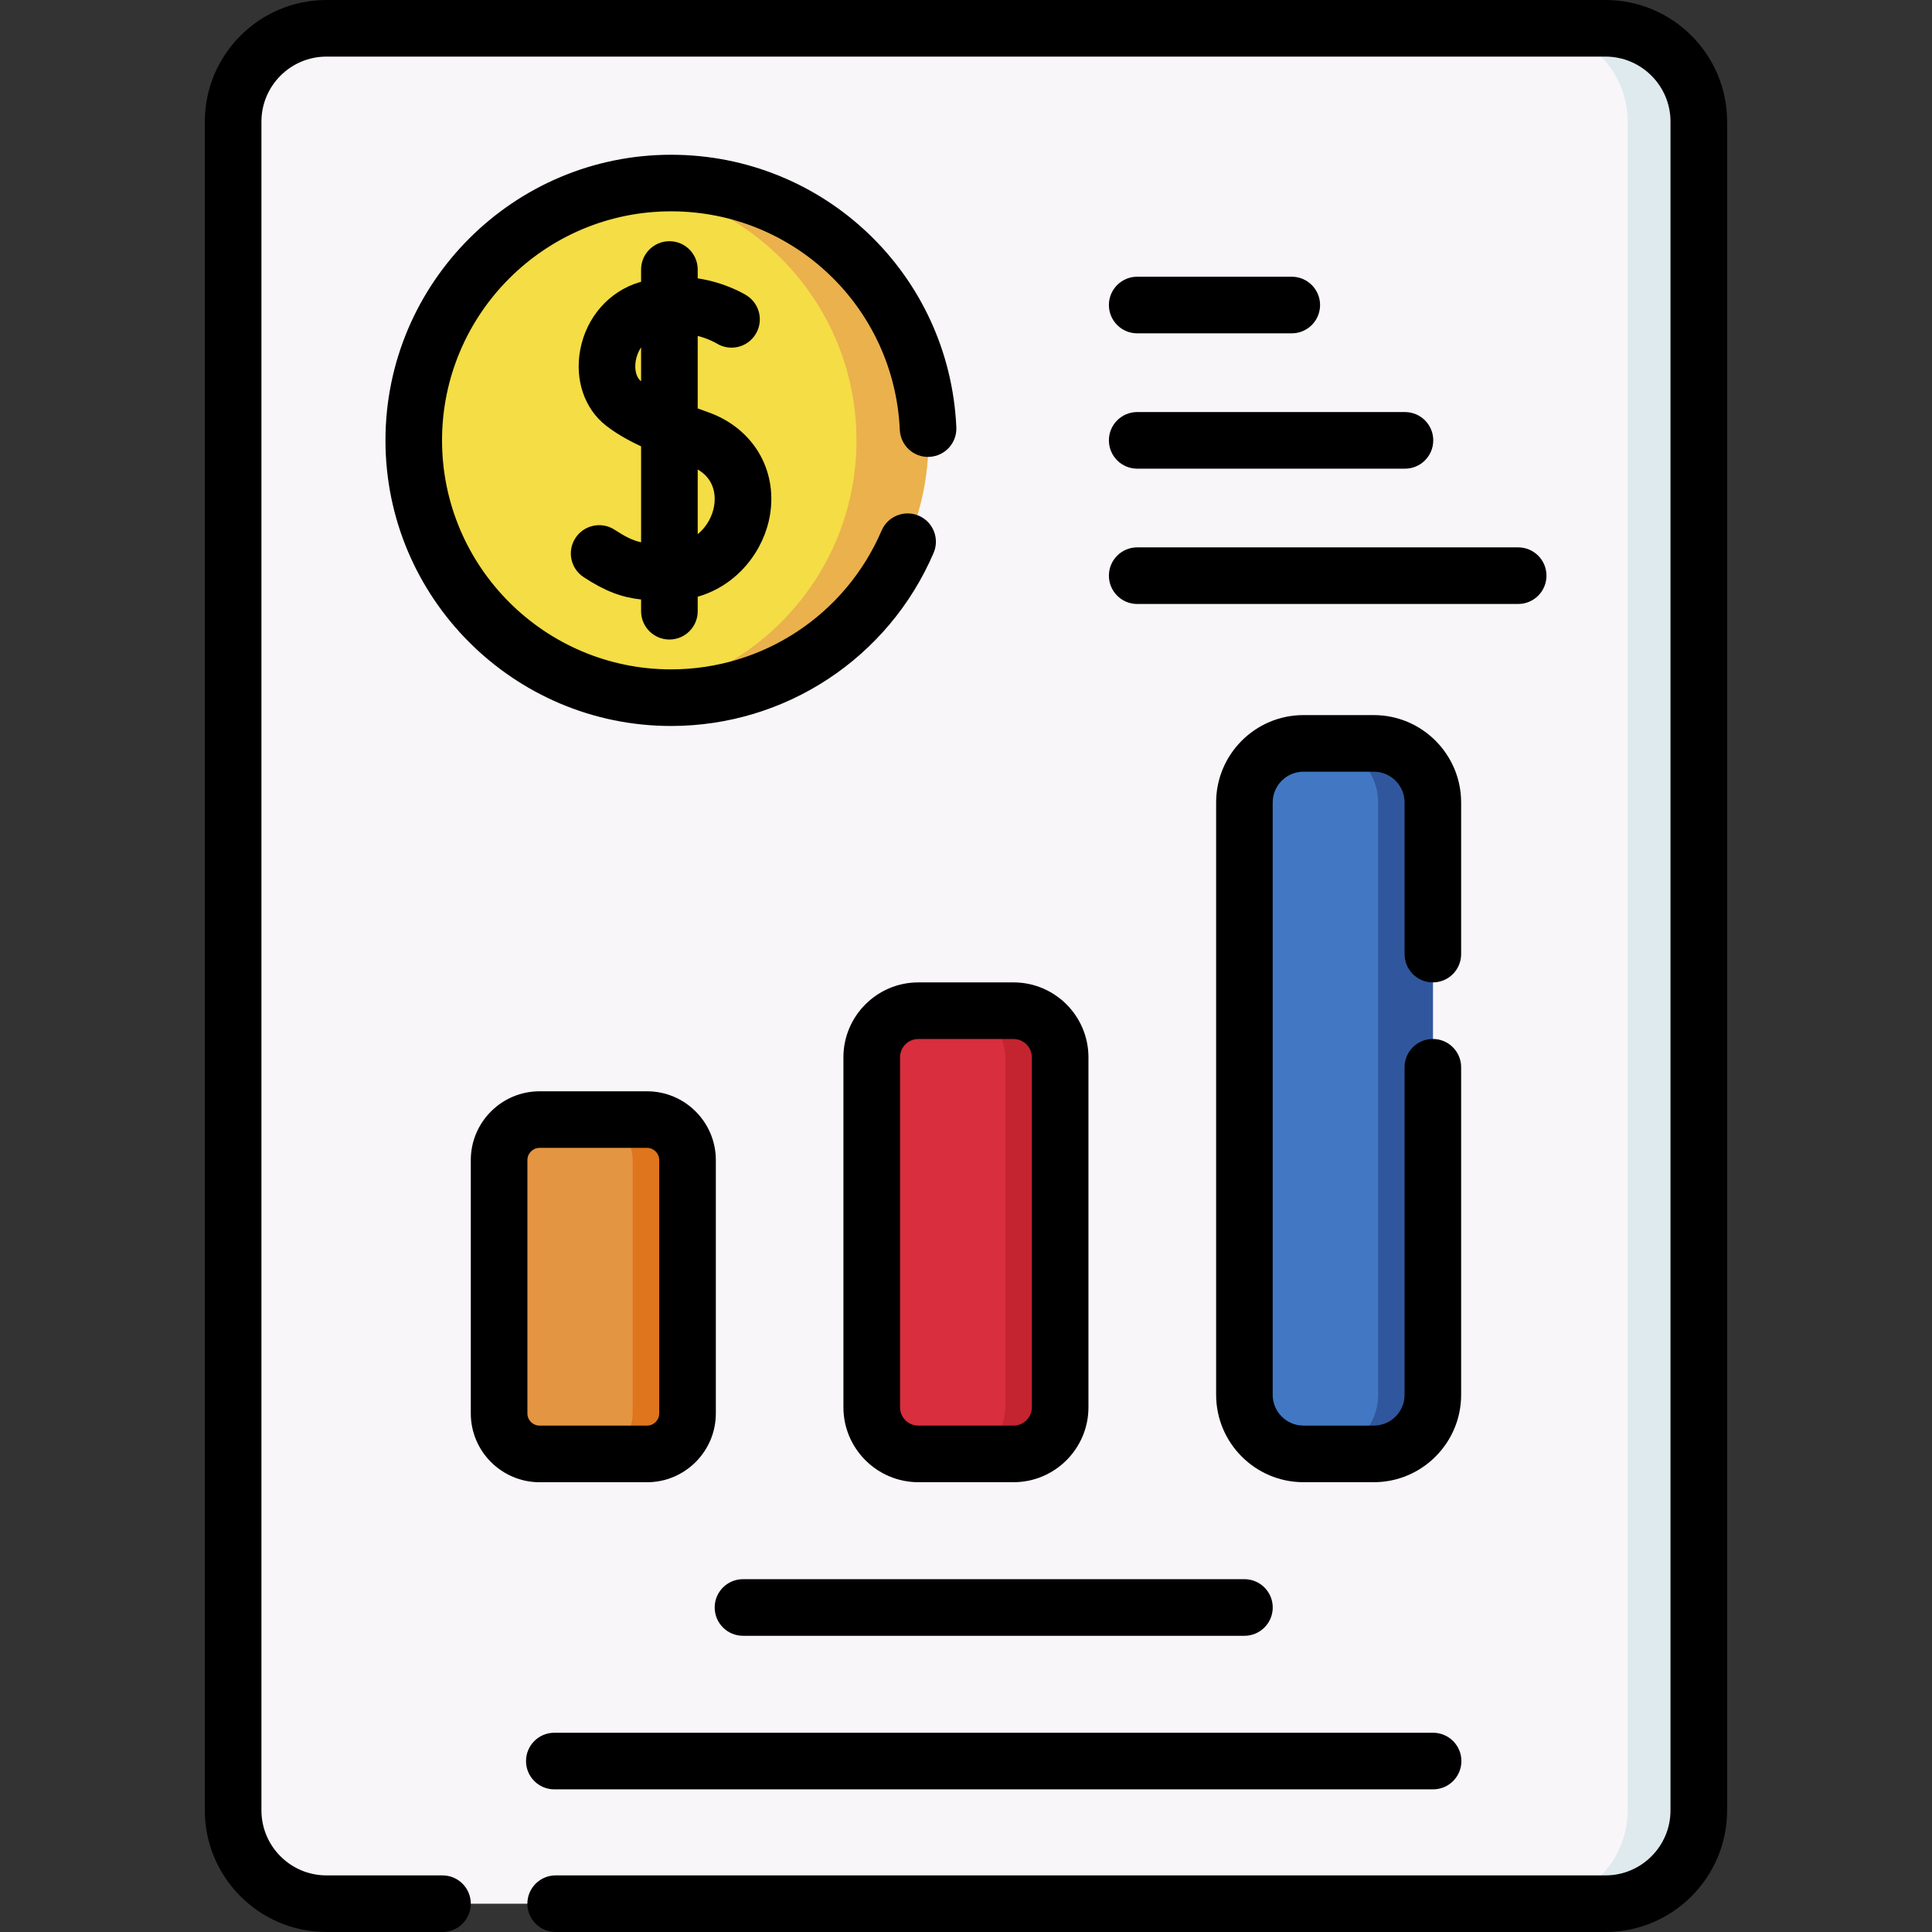
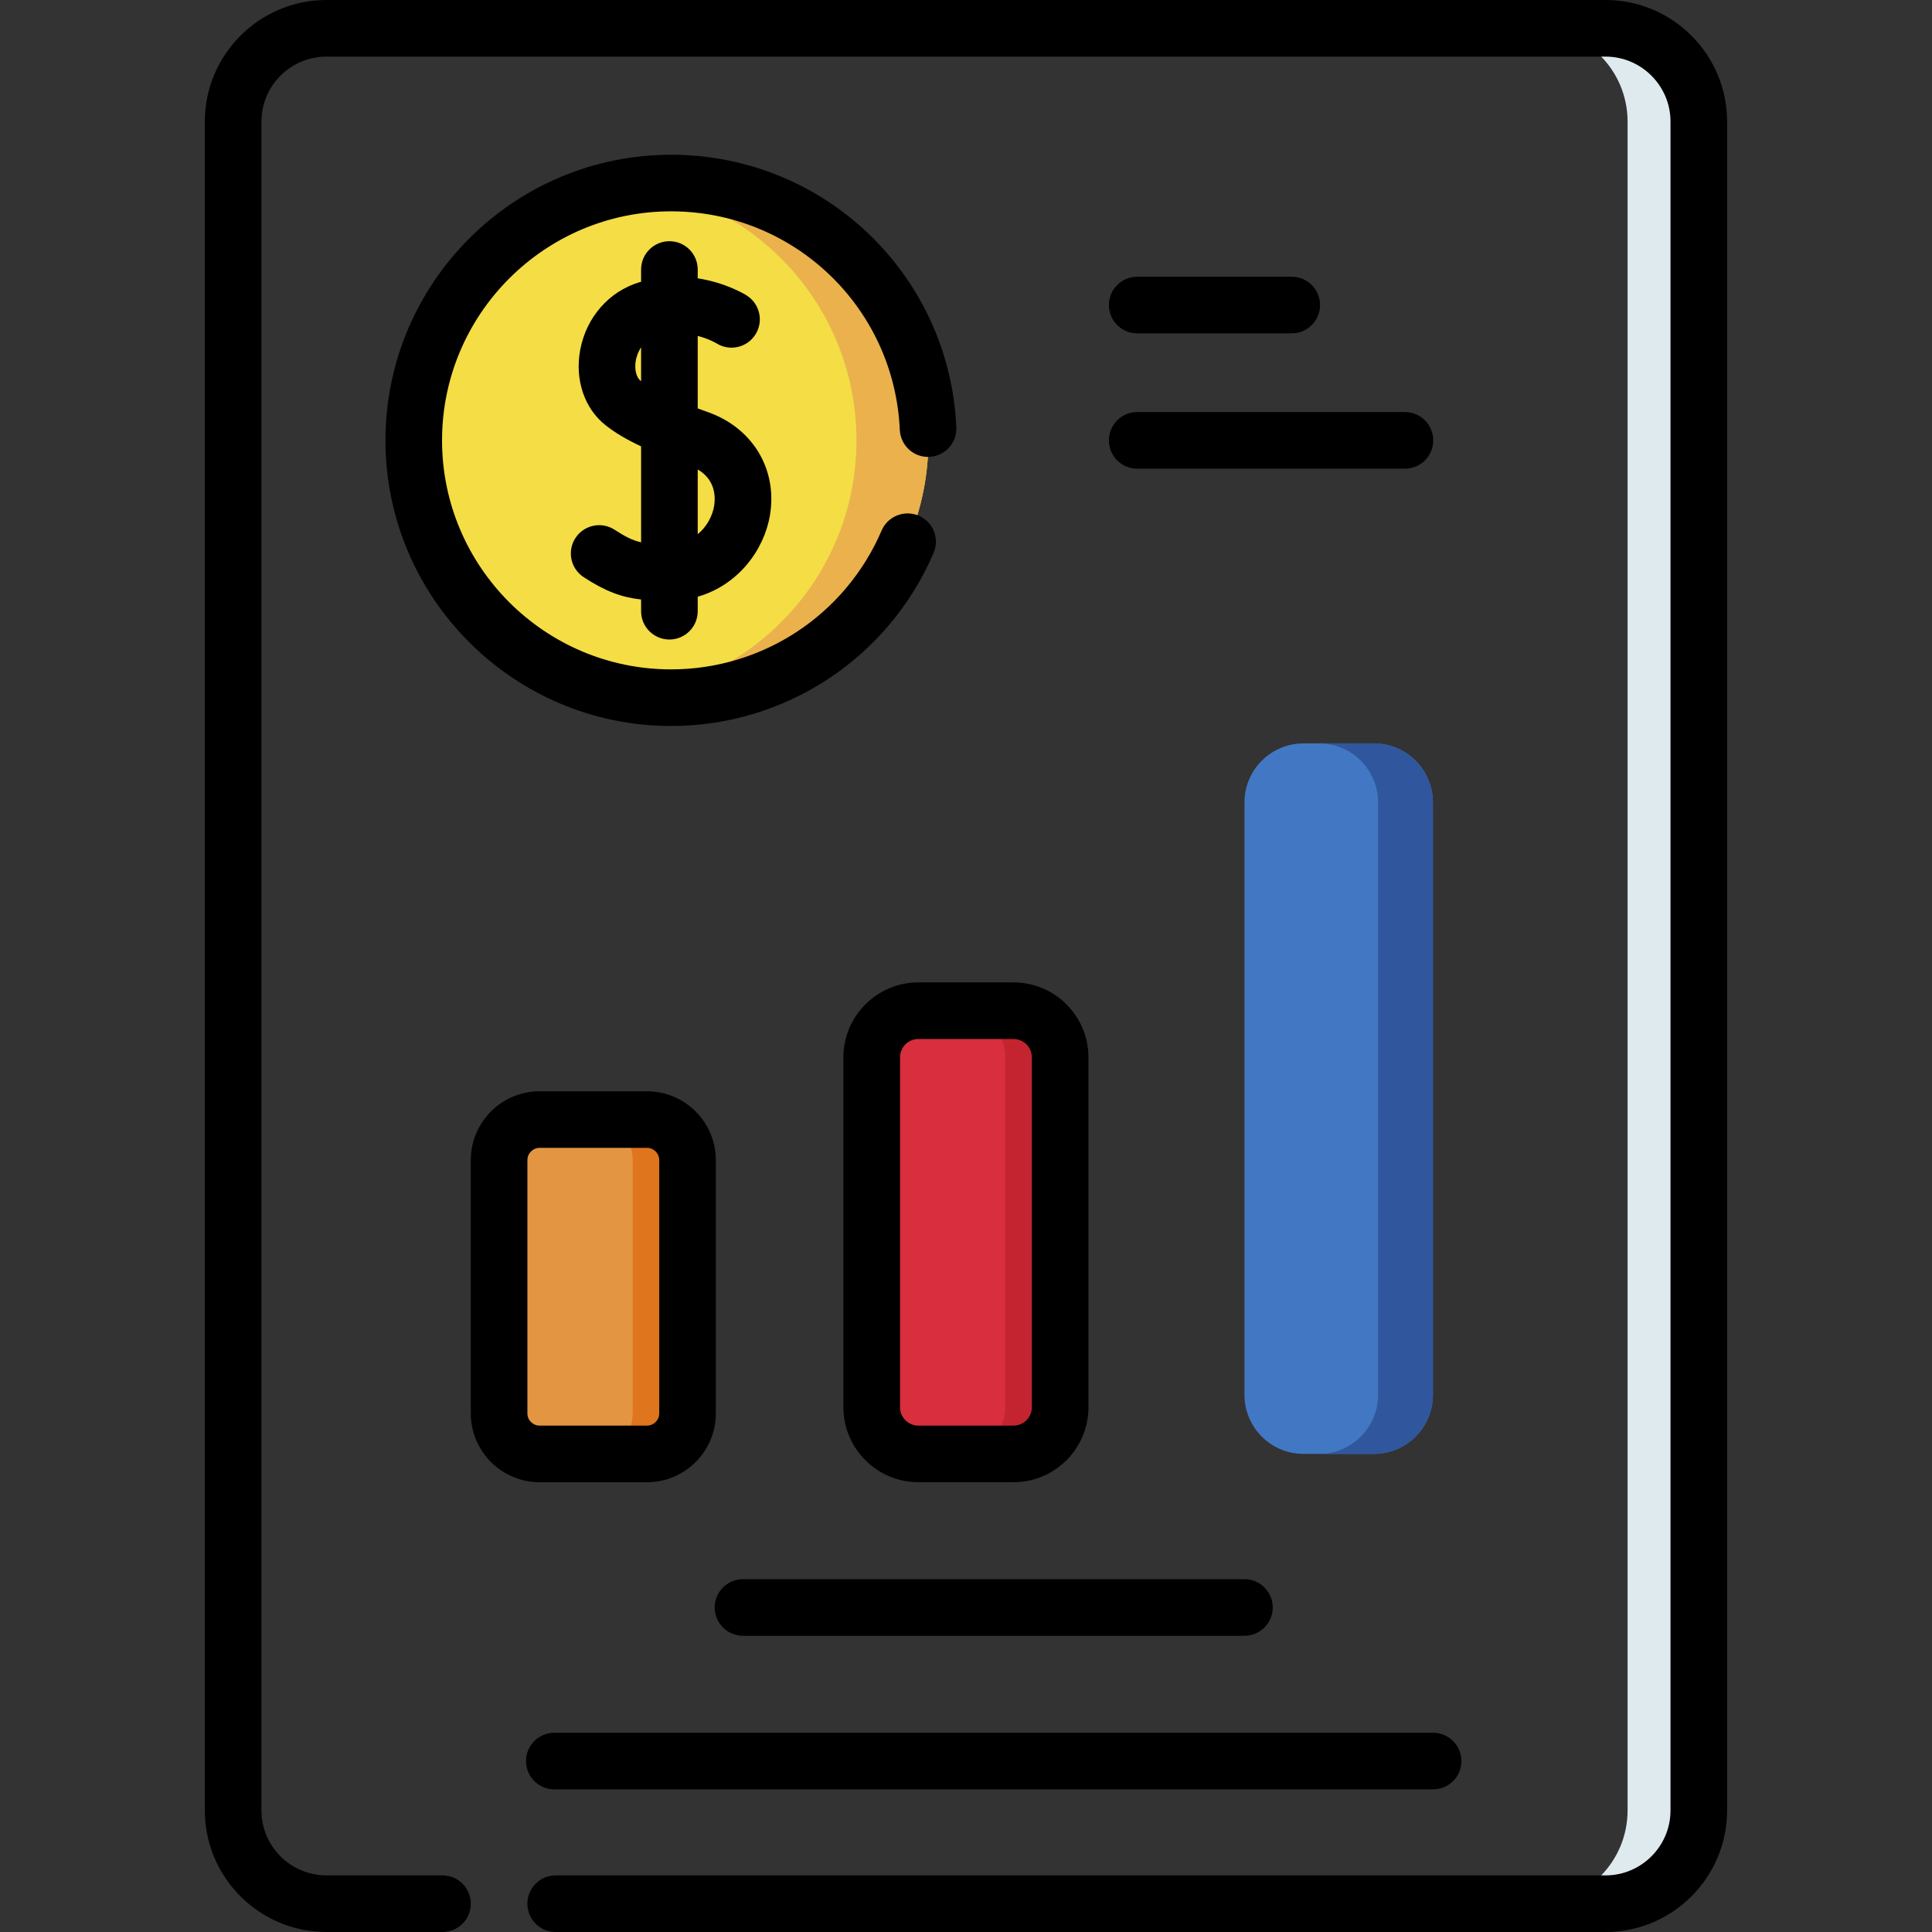
<svg xmlns="http://www.w3.org/2000/svg" width="60" height="60" viewBox="0 0 60 60" fill="none">
  <rect x="0" y="0" width="60" height="60" fill="#333333" stroke="none" />
  <g clip-path="url(#clip0_1646_19541)">
-     <path d="M49.86 59.121H10.138C8.538 59.121 7.24 57.824 7.24 56.223V3.777C7.24 2.176 8.538 0.879 10.138 0.879H49.86C51.461 0.879 52.758 2.176 52.758 3.777V56.223C52.758 57.824 51.461 59.121 49.86 59.121Z" fill="#F9F6F9" />
    <path d="M49.86 0.879H47.648C49.249 0.879 50.546 2.176 50.546 3.777V56.223C50.546 57.824 49.249 59.121 47.648 59.121H49.86C51.46 59.121 52.758 57.824 52.758 56.223V3.777C52.758 2.176 51.46 0.879 49.86 0.879Z" fill="#DFEAEF" />
    <path d="M20.841 21.667C25.254 21.667 28.832 18.089 28.832 13.676C28.832 9.262 25.254 5.685 20.841 5.685C16.427 5.685 12.85 9.262 12.85 13.676C12.85 18.089 16.427 21.667 20.841 21.667Z" fill="#F4DD45" />
    <path d="M20.841 5.685C20.462 5.685 20.09 5.713 19.725 5.764C23.609 6.307 26.599 9.642 26.599 13.676C26.599 17.71 23.609 21.044 19.725 21.587C20.09 21.638 20.462 21.667 20.841 21.667C25.255 21.667 28.832 18.089 28.832 13.676C28.832 9.262 25.255 5.685 20.841 5.685Z" fill="#EAB14D" />
    <path d="M20.094 45.153H16.758C16.063 45.153 15.5 44.59 15.5 43.895V36.028C15.5 35.333 16.063 34.77 16.758 34.77H20.094C20.789 34.77 21.352 35.333 21.352 36.028V43.895C21.352 44.59 20.789 45.153 20.094 45.153Z" fill="#E49542" />
    <path d="M31.478 45.153H28.523C27.723 45.153 27.074 44.504 27.074 43.704V32.836C27.074 32.036 27.723 31.388 28.523 31.388H31.478C32.278 31.388 32.926 32.036 32.926 32.836V43.704C32.926 44.504 32.278 45.153 31.478 45.153Z" fill="#D82E3D" />
    <path d="M42.666 45.152H40.482C39.47 45.152 38.648 44.331 38.648 43.318V24.921C38.648 23.908 39.47 23.087 40.482 23.087H42.666C43.679 23.087 44.5 23.908 44.5 24.921V43.318C44.5 44.331 43.679 45.152 42.666 45.152Z" fill="#4278C3" />
    <path d="M20.094 34.77H18.391C19.085 34.77 19.649 35.333 19.649 36.028V43.895C19.649 44.59 19.085 45.153 18.391 45.153H20.094C20.788 45.153 21.352 44.59 21.352 43.895V36.028C21.352 35.333 20.788 34.77 20.094 34.77Z" fill="#DF751C" />
    <path d="M31.476 31.388H29.773C30.573 31.388 31.222 32.036 31.222 32.836V43.704C31.222 44.504 30.573 45.153 29.773 45.153H31.476C32.276 45.153 32.925 44.504 32.925 43.704V32.836C32.925 32.036 32.276 31.388 31.476 31.388Z" fill="#C32430" />
-     <path d="M42.666 23.087H40.963C41.976 23.087 42.797 23.908 42.797 24.921V43.318C42.797 44.331 41.976 45.152 40.963 45.152H42.666C43.679 45.152 44.5 44.331 44.5 43.318V24.921C44.5 23.908 43.679 23.087 42.666 23.087Z" fill="#30579D" />
+     <path d="M42.666 23.087H40.963C41.976 23.087 42.797 23.908 42.797 24.921V43.318C42.797 44.331 41.976 45.152 40.963 45.152H42.666C43.679 45.152 44.5 44.331 44.5 43.318V24.921C44.5 23.908 43.679 23.087 42.666 23.087" fill="#30579D" />
    <path d="M20.789 19.861C21.275 19.861 21.668 19.467 21.668 18.982V18.531C22.925 18.171 23.73 17.08 23.911 16.003C24.151 14.578 23.378 13.291 21.988 12.8C21.883 12.762 21.776 12.724 21.668 12.684V10.432C22.008 10.52 22.228 10.649 22.252 10.663C22.66 10.919 23.2 10.798 23.459 10.39C23.72 9.981 23.6 9.438 23.19 9.177C23.151 9.152 22.555 8.78 21.668 8.644V8.37C21.668 7.885 21.275 7.491 20.789 7.491C20.304 7.491 19.91 7.885 19.91 8.37V8.751C19.892 8.756 19.874 8.76 19.855 8.766C18.913 9.05 18.21 9.852 18.02 10.861C17.845 11.79 18.149 12.691 18.814 13.212C19.103 13.439 19.452 13.648 19.91 13.862V16.841C19.648 16.784 19.421 16.67 19.089 16.453C18.683 16.188 18.138 16.301 17.872 16.707C17.606 17.114 17.72 17.658 18.126 17.924C18.803 18.367 19.305 18.55 19.91 18.618V18.982C19.91 19.467 20.304 19.861 20.789 19.861ZM22.178 15.712C22.125 16.028 21.952 16.358 21.668 16.59V14.579C22.237 14.911 22.219 15.467 22.178 15.712ZM19.898 11.829C19.756 11.718 19.696 11.46 19.747 11.186C19.761 11.113 19.803 10.947 19.91 10.787V11.838C19.906 11.835 19.902 11.832 19.898 11.829Z" fill="black" />
    <path d="M20.841 4.806C15.95 4.806 11.971 8.785 11.971 13.676C11.971 18.567 15.95 22.546 20.841 22.546C24.393 22.546 27.593 20.436 28.994 17.171C29.186 16.724 28.979 16.207 28.533 16.016C28.087 15.825 27.57 16.031 27.379 16.477C26.255 19.096 23.689 20.788 20.84 20.788C16.919 20.788 13.728 17.597 13.728 13.676C13.728 9.754 16.919 6.563 20.84 6.563C24.652 6.563 27.773 9.544 27.944 13.349C27.966 13.834 28.376 14.214 28.862 14.188C29.347 14.166 29.722 13.755 29.7 13.27C29.486 8.524 25.595 4.806 20.841 4.806Z" fill="black" />
    <path d="M35.316 10.352H40.117C40.602 10.352 40.996 9.958 40.996 9.473C40.996 8.987 40.602 8.594 40.117 8.594H35.316C34.831 8.594 34.438 8.987 34.438 9.473C34.438 9.958 34.831 10.352 35.316 10.352Z" fill="black" />
    <path d="M35.316 14.555H43.633C44.118 14.555 44.511 14.161 44.511 13.676C44.511 13.19 44.118 12.797 43.633 12.797H35.316C34.831 12.797 34.438 13.19 34.438 13.676C34.438 14.161 34.831 14.555 35.316 14.555Z" fill="black" />
-     <path d="M35.316 18.757H47.148C47.634 18.757 48.027 18.363 48.027 17.878C48.027 17.392 47.634 16.999 47.148 16.999H35.316C34.831 16.999 34.438 17.392 34.438 17.878C34.438 18.363 34.831 18.757 35.316 18.757Z" fill="black" />
    <path d="M16.758 46.032H20.094C21.272 46.032 22.231 45.073 22.231 43.895V36.028C22.231 34.849 21.272 33.891 20.094 33.891H16.758C15.58 33.891 14.621 34.849 14.621 36.028V43.895C14.621 45.073 15.58 46.032 16.758 46.032ZM16.379 36.028C16.379 35.819 16.549 35.648 16.758 35.648H20.094C20.303 35.648 20.473 35.819 20.473 36.028V43.895C20.473 44.104 20.303 44.274 20.094 44.274H16.758C16.549 44.274 16.379 44.104 16.379 43.895V36.028Z" fill="black" />
    <path d="M31.476 30.509H28.521C27.238 30.509 26.193 31.553 26.193 32.836V43.704C26.193 44.987 27.238 46.031 28.521 46.031H31.476C32.759 46.031 33.803 44.987 33.803 43.704V32.836C33.803 31.553 32.759 30.509 31.476 30.509ZM32.045 43.704C32.045 44.018 31.79 44.274 31.476 44.274H28.521C28.207 44.274 27.951 44.018 27.951 43.704V32.836C27.951 32.522 28.207 32.267 28.521 32.267H31.476C31.79 32.267 32.045 32.522 32.045 32.836V43.704Z" fill="black" />
    <path d="M22.195 49.922C22.195 50.407 22.589 50.801 23.074 50.801H38.647C39.132 50.801 39.526 50.407 39.526 49.922C39.526 49.436 39.132 49.043 38.647 49.043H23.074C22.589 49.043 22.195 49.436 22.195 49.922Z" fill="black" />
    <path d="M17.215 55.57H44.506C44.991 55.57 45.385 55.177 45.385 54.691C45.385 54.206 44.991 53.812 44.506 53.812H17.215C16.729 53.812 16.336 54.206 16.336 54.691C16.336 55.177 16.73 55.57 17.215 55.57Z" fill="black" />
    <path d="M49.86 0H10.138C8.056 0 6.361 1.694 6.361 3.777V56.223C6.361 58.306 8.056 60 10.138 60H13.742C14.228 60 14.621 59.607 14.621 59.121C14.621 58.636 14.228 58.242 13.742 58.242H10.138C9.025 58.242 8.119 57.336 8.119 56.223V3.777C8.119 2.664 9.025 1.758 10.138 1.758H49.86C50.973 1.758 51.879 2.664 51.879 3.777V56.223C51.879 57.337 50.973 58.242 49.86 58.242H17.256C16.771 58.242 16.378 58.636 16.378 59.121C16.378 59.607 16.771 60 17.256 60H49.86C51.943 60 53.637 58.306 53.637 56.223V3.777C53.637 1.694 51.943 0 49.86 0Z" fill="black" />
-     <path d="M44.498 30.509C44.984 30.509 45.377 30.116 45.377 29.63V24.921C45.377 23.425 44.16 22.208 42.665 22.208H40.48C38.984 22.208 37.768 23.425 37.768 24.921V43.318C37.768 44.814 38.985 46.031 40.48 46.031H42.665C44.16 46.031 45.377 44.814 45.377 43.318V33.144C45.377 32.659 44.984 32.266 44.498 32.266C44.013 32.266 43.62 32.659 43.62 33.144V43.318C43.62 43.845 43.191 44.273 42.665 44.273H40.48C39.954 44.273 39.525 43.845 39.525 43.318V24.921C39.525 24.394 39.954 23.966 40.48 23.966H42.665C43.191 23.966 43.62 24.394 43.62 24.921V29.63C43.62 30.116 44.013 30.509 44.498 30.509Z" fill="black" />
  </g>
  <defs>
    <clipPath id="clip0_1646_19541">
      <rect width="60" height="60" fill="white" />
    </clipPath>
  </defs>
</svg>